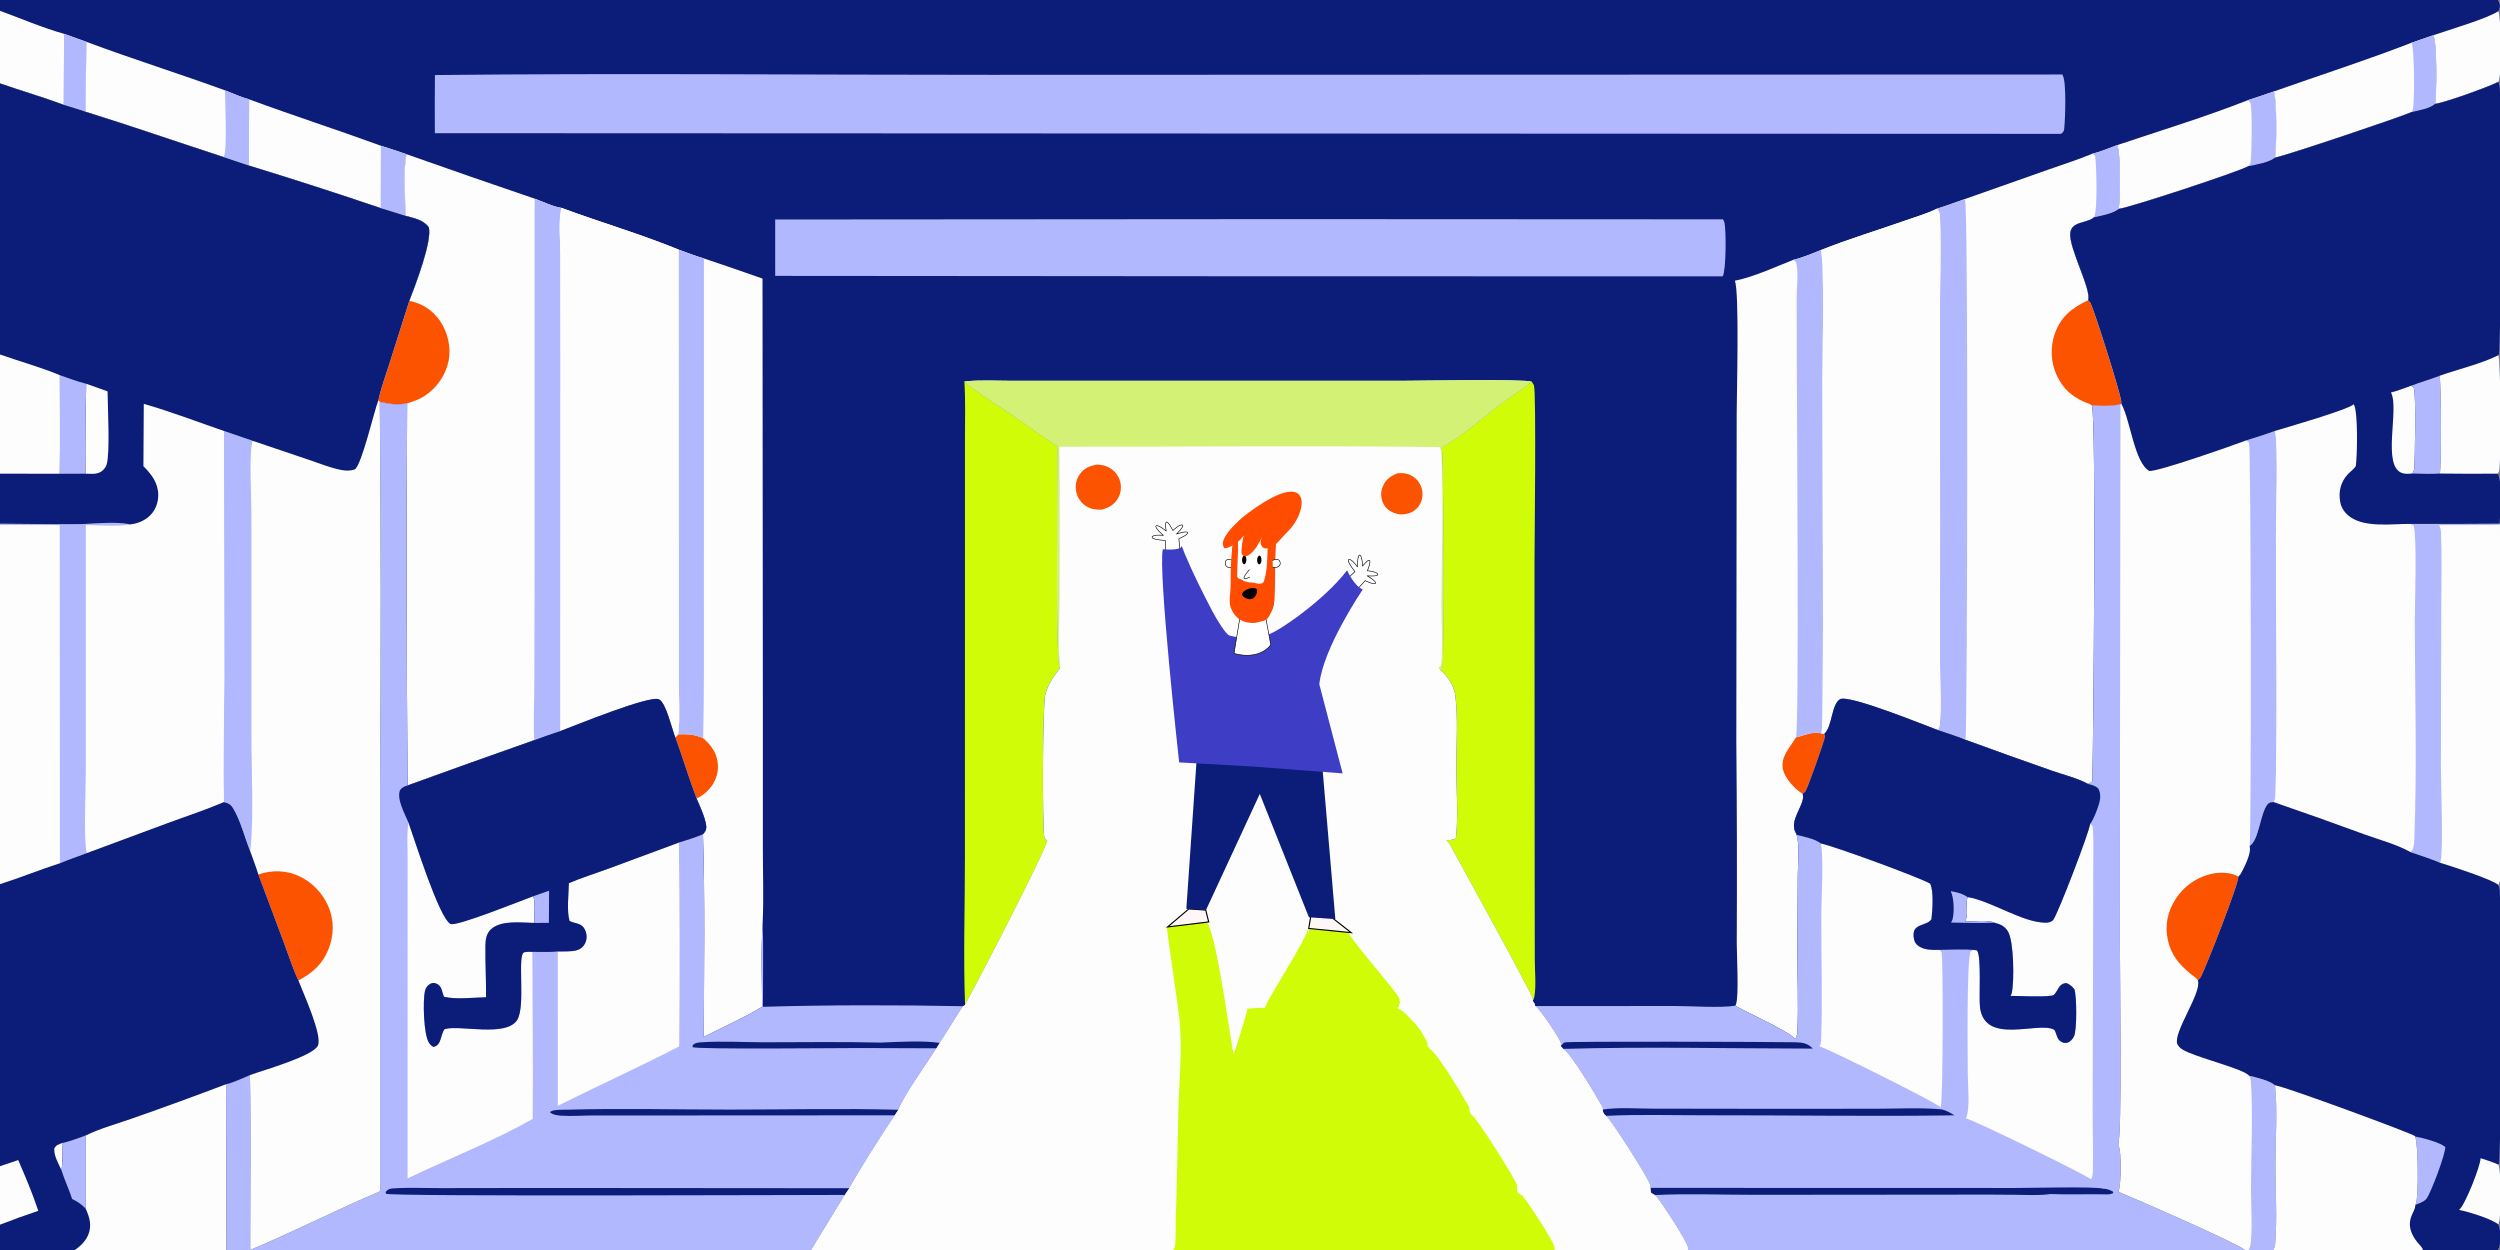
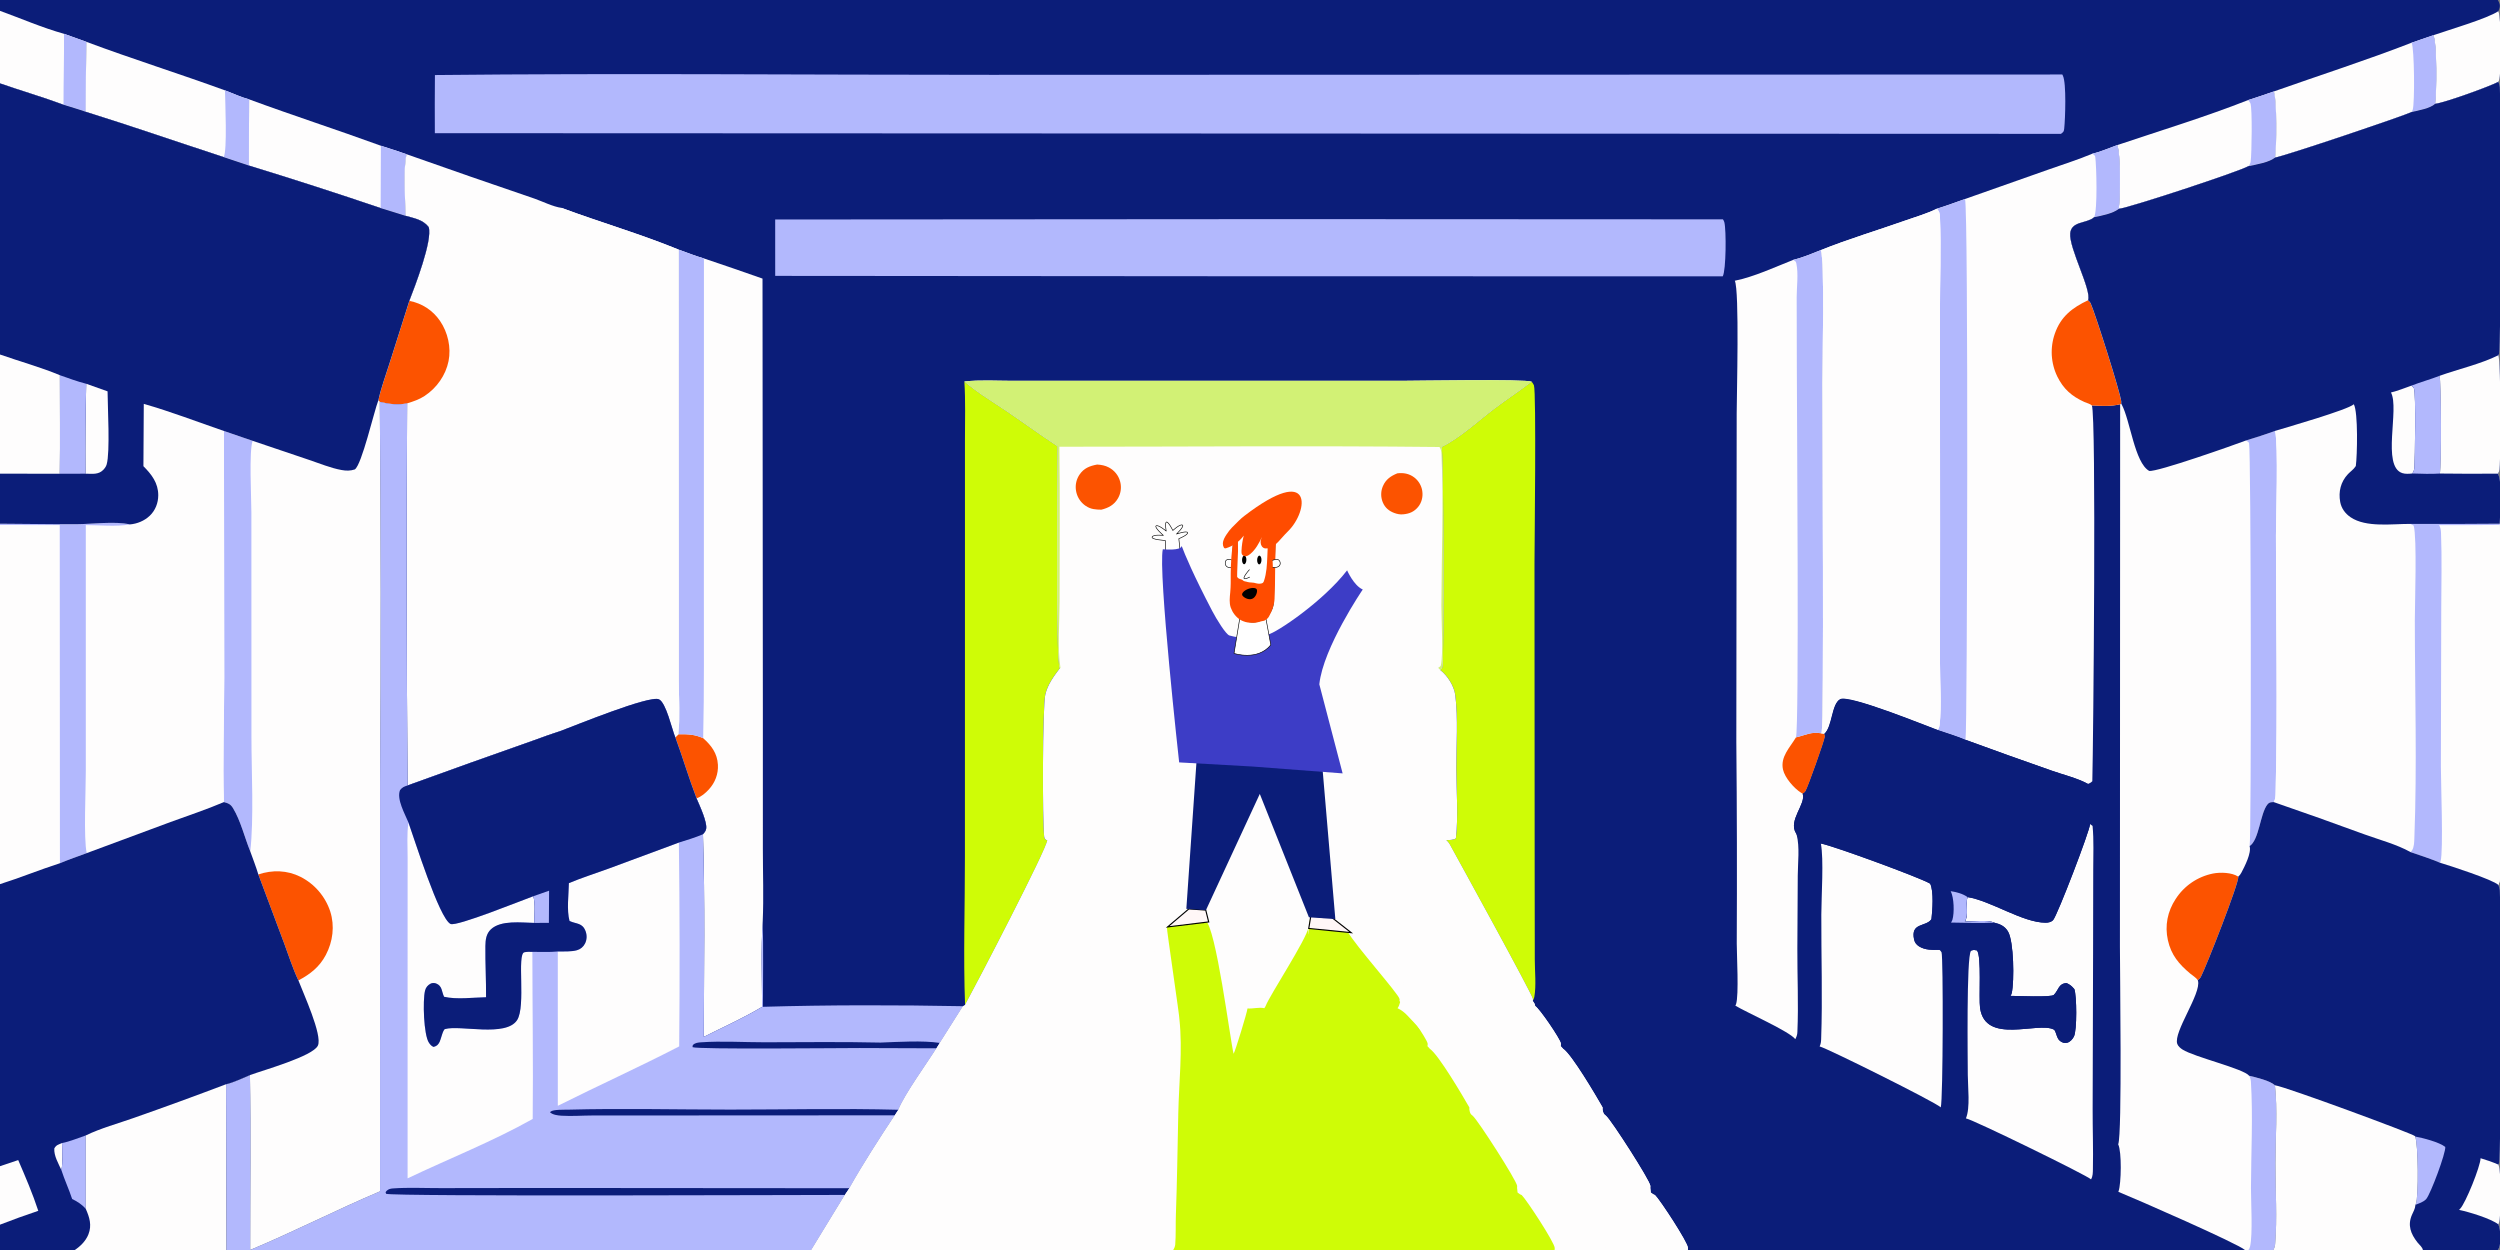
<svg xmlns="http://www.w3.org/2000/svg" width="2048" height="1024" viewBox="0 0 2048 1024" fill="none">
  <rect x="0" y="0" width="2048" height="1024" fill="#808080" stroke="none" />
  <g clip-path="url(#clip0_6706_702)">
    <path d="M0 0H2046.25C2047.63 2.628 2048.41 4.268 2047.4 7.28C2047.19 7.921 2046.93 8.539 2046.66 9.158C2049.29 14.891 2049.36 60.843 2047.11 66.102C2046.98 66.414 2046.82 66.715 2046.67 67.022C2047.34 68.554 2047.8 69.988 2047.89 71.668C2048.93 92.263 2048.97 285.208 2047.19 289.904C2046.98 290.438 2046.91 290.556 2046.68 291.017C2048.63 295.511 2049.2 381.395 2047.18 386.259C2046.92 386.874 2046.6 387.442 2046.25 388.006C2050.09 394.142 2048.08 420.663 2047.76 429.016L2047.74 430.03C2049.59 479.424 2048.05 529.496 2048.05 578.969C2048.05 625.757 2049.67 673.169 2047.91 719.868C2047.85 721.625 2047.38 723.33 2046.66 724.932C2047.34 726.495 2047.8 727.965 2047.88 729.675C2048.98 751.077 2049.1 947.775 2047.2 952.928C2047 953.467 2046.93 953.588 2046.7 954.054C2049.25 959.971 2049.36 996.203 2046.93 1002.42C2046.85 1002.62 2046.76 1002.81 2046.67 1003C2048.63 1007.53 2049.03 1017.85 2047.17 1022.4C2046.93 1022.98 2046.61 1023.49 2046.25 1024H1984.84H1862.24H1841.88H1839.06H1382.64H1315.59H1070.25H899.473H727.917H664.615H185.455H61.26H0V1003.25V955.353V724.287V430.076V429.02V388.047V290.412V68.299V8.875V0Z" fill="#0B1D79" />
    <path d="M2046.66 9.156C2049.29 14.889 2049.36 60.842 2047.11 66.1C2046.98 66.413 2046.82 66.713 2046.67 67.02C2039.72 70.787 2001.83 84.467 1994.8 85.04C1996.13 76.821 1996.52 34.565 1993.36 28.875C2005.94 24.488 2037.41 15.331 2046.66 9.156Z" fill="#FEFDFD" />
    <path d="M0 8.875C17.19 15.128 34.877 22.802 52.428 27.686L70.749 34.272C70.423 53.371 70.253 72.472 70.239 91.574C64.28 89.427 58.079 87.708 52.033 85.797C34.921 79.44 17.252 74.314 0 68.299V8.875Z" fill="#FEFDFD" />
    <path d="M52.429 27.688L70.749 34.273C70.423 53.373 70.254 72.473 70.24 91.575C64.28 89.428 58.08 87.709 52.034 85.798C51.986 66.427 52.61 47.067 52.429 27.688Z" fill="#B2B8FD" />
    <path d="M204.046 81.375C239.854 94.573 276.171 106.317 312.026 119.387C319.049 121.609 326.044 123.919 333.01 126.317C330.031 141.128 332.054 161.546 332.185 176.768L311.818 170.44C276.012 158.293 240.034 146.682 203.883 135.606L204.046 81.375Z" fill="#FEFDFD" />
    <path d="M312.028 119.387C319.052 121.609 326.046 123.919 333.012 126.317C330.033 141.128 332.056 161.546 332.187 176.768L311.82 170.44L312.028 119.387Z" fill="#B2B8FD" />
    <path d="M1841.69 81.975C1848.72 79.741 1855.71 77.396 1862.66 74.941C1865.39 80.651 1865 121.255 1863.73 129.07C1858.9 133.035 1848.16 134.807 1841.94 136.092C1834.42 140.534 1743.68 170.401 1735.67 171.072C1736.94 163.102 1737.4 124.352 1734.34 118.903C1770.05 106.906 1806.68 95.762 1841.69 81.975Z" fill="#FEFDFD" />
    <path d="M1841.69 81.975C1848.72 79.741 1855.71 77.396 1862.66 74.941C1865.39 80.651 1865 121.255 1863.73 129.07C1858.9 133.035 1848.16 134.807 1841.94 136.092C1842.88 135.08 1843.53 133.826 1843.74 132.451C1844.62 126.434 1845.17 88.442 1843.54 84.608C1843.19 83.768 1842.24 82.747 1841.69 81.975Z" fill="#B2B8FD" />
    <path d="M1975.6 34.984L1993.36 28.875C1996.52 34.565 1996.13 76.821 1994.8 85.04C1990.91 88.785 1980.87 90.532 1975.59 91.73C1970.32 94.632 1870.18 128.322 1863.73 129.068C1865 121.253 1865.39 80.649 1862.66 74.94C1900.2 61.661 1938.51 49.403 1975.6 34.984Z" fill="#FEFDFD" />
    <path d="M1975.6 34.984L1993.36 28.875C1996.52 34.565 1996.13 76.821 1994.8 85.04C1990.91 88.785 1980.87 90.532 1975.59 91.73C1975.95 91.145 1976.26 90.567 1976.48 89.915C1978.22 84.901 1977.92 39.961 1975.6 34.984Z" fill="#B2B8FD" />
    <path d="M70.748 34.273C108.322 48.281 146.636 60.299 184.311 74.021C190.712 76.437 197.465 79.654 204.046 81.377L203.883 135.609L183.246 128.69C145.588 116.371 108.053 103.38 70.238 91.576C70.252 72.474 70.422 53.373 70.748 34.273Z" fill="#FEFDFD" />
    <path d="M184.311 74.019C190.712 76.435 197.465 79.652 204.046 81.376L203.883 135.607L183.246 128.688C186.299 123.441 184.435 83.168 184.311 74.019Z" fill="#B2B8FD" />
    <path d="M1180.95 366.182C1196.08 358.833 1210.97 344.824 1224.48 334.621C1234.43 327.105 1244.87 320.284 1254.76 312.688C1255.31 313.554 1256.22 314.643 1256.58 315.572C1258.65 320.819 1257.05 447.994 1257.05 462.217L1257.2 716.591L1257.3 786.059C1257.3 795.564 1258.56 807.369 1256.93 816.638C1256.72 817.855 1256.21 818.904 1255.56 819.937C1255.69 819.248 1255.75 819.181 1255.62 818.375C1255.01 814.339 1193.58 702.759 1187.46 691.646C1186.72 690.295 1185.76 689.257 1184.62 688.226C1187.39 688.11 1190.27 688.327 1192.67 686.809C1194.74 668.375 1193.07 648.201 1193.02 629.596C1192.96 610.077 1194.57 588.853 1192.17 569.515C1191.23 561.948 1185.79 553.481 1179.87 548.872C1179.97 548.759 1180.07 548.642 1180.18 548.533C1180.71 548.006 1181.28 547.513 1181.56 546.794C1183.14 542.804 1182.74 371.491 1180.95 366.182Z" fill="#CFFC06" />
    <path d="M790.006 312.52C800.735 321.803 813.734 329.475 825.473 337.452C839.131 346.733 852.51 356.552 866.331 365.572C866.415 388.465 864.621 541.813 868.169 547.463C863.233 553.996 858.157 560.879 856.302 569.015C853.992 579.151 853.891 672.839 855.388 685.379C855.52 686.486 855.898 686.998 856.583 687.836C857.044 688.065 857.509 688.287 857.96 688.534C857.797 695.246 800.109 806.08 790.582 823.417C789.075 783.127 790.507 742.343 790.457 702.002L790.488 445.798L790.494 360.405C790.466 344.512 791.025 328.367 790.006 312.52Z" fill="#CFFC06" />
    <path d="M1054.28 179.5L1411.43 179.679C1411.93 180.466 1412.35 181.13 1412.58 182.045C1414.24 188.393 1414.04 221.46 1411.27 226.395L994.25 226.295L635.046 226.005L635.031 179.805L1054.28 179.5Z" fill="#B2B8FD" />
    <path d="M556.003 204.516C562.837 206.951 569.7 209.695 576.666 211.707C592.704 217.088 608.699 222.593 624.652 228.221L624.931 580.203L624.939 695.552C624.935 715.099 625.669 734.988 624.825 754.492C623.257 777.728 624.187 801.48 624.333 824.784C609.164 833.938 592.366 841.367 576.538 849.396C576.711 794.105 577.626 738.7 575.885 683.429C576.747 682.352 577.814 681.104 578.272 679.788C580.106 674.517 572.819 659.405 570.585 654.005C564.247 637.514 559.263 620.55 553.18 603.965L555.732 601.492C557.103 587.368 556.107 572.169 556.109 557.964L556.095 472.749L556.003 204.516Z" fill="#FEFDFD" />
    <path d="M555.732 601.492C563.184 601.409 569.109 601.538 576.038 604.72C582.793 610.704 587.585 617.115 588.116 626.456C588.548 634.038 585.766 641.216 580.648 646.76C577.946 649.686 574.417 652.735 570.585 654.005C564.247 637.514 559.263 620.551 553.18 603.966L555.732 601.492Z" fill="#FC5300" />
    <path d="M556.001 204.516C562.835 206.951 569.698 209.695 576.664 211.707L576.615 485.785C576.552 525.408 576.961 565.108 576.036 604.72C569.107 601.538 563.182 601.409 555.73 601.492C557.101 587.368 556.105 572.169 556.107 557.964L556.093 472.749L556.001 204.516Z" fill="#B2B8FD" />
    <path d="M1468.98 212.904C1476.64 211.066 1484.24 207.788 1491.56 204.922C1494.96 212.6 1492.9 299.828 1492.88 313.595C1492.85 338.511 1494.41 593.901 1492.27 599.681C1492.09 600.182 1492.04 600.257 1491.83 600.687L1494.51 601.094C1494.64 601.733 1495.05 602.897 1495 603.504C1494.73 606.603 1481.16 644.805 1479.11 648.145C1478.54 649.077 1477.67 649.657 1476.74 650.173C1479.74 658.549 1464.63 672.026 1471.32 682.633C1471.82 683.44 1471.65 683.035 1471.85 683.979C1474.42 693.738 1472.78 707.097 1472.72 717.361L1472.39 777.002C1472.3 799.624 1473.4 822.603 1472.43 845.184C1472.35 847.155 1472.07 848.425 1471.22 850.207C1471.11 850.43 1471.01 850.659 1470.91 850.881C1470.84 851.015 1470.76 851.143 1470.69 851.274C1466.1 845.012 1430.78 829.386 1421.63 823.87C1421.91 823.273 1421.98 823.19 1422.17 822.611C1424.6 815.275 1422.74 782.322 1422.75 772.806C1423.02 717.863 1422.91 662.922 1422.4 607.981L1422.69 338.634C1422.72 324.217 1425.02 237.924 1421.15 229.97C1436.78 226.86 1454.09 218.767 1468.98 212.904Z" fill="#FEFDFD" />
    <path d="M1471.25 604.055C1478.94 602.304 1483.54 599.259 1491.83 600.686L1494.51 601.093C1494.64 601.732 1495.05 602.896 1495 603.503C1494.73 606.602 1481.16 644.804 1479.11 648.144C1478.54 649.076 1477.67 649.656 1476.74 650.172C1476.34 649.949 1475.93 649.725 1475.54 649.482C1469.76 645.893 1462.09 637.138 1460.62 630.379C1458.36 619.974 1466.3 612.333 1471.03 604.439C1471.1 604.312 1471.17 604.183 1471.25 604.055Z" fill="#FC5300" />
    <path d="M1468.98 212.904C1476.64 211.066 1484.24 207.788 1491.56 204.922C1494.96 212.6 1492.9 299.828 1492.88 313.595C1492.85 338.511 1494.41 593.901 1492.27 599.681C1492.09 600.182 1492.04 600.257 1491.83 600.687C1483.54 599.26 1478.94 602.305 1471.25 604.056C1473.95 597.553 1471.98 335.164 1471.97 301.522L1471.84 243.52C1471.87 234.806 1473.34 224.34 1471.59 215.889C1471.19 213.929 1470.61 213.964 1468.98 212.904Z" fill="#B2B8FD" />
    <path d="M356.289 61.481C507.981 59.853 659.83 61.345 811.543 61.306L1689.42 61.028C1689.49 61.149 1689.56 61.266 1689.63 61.389C1689.73 61.594 1689.82 61.805 1689.92 62.011C1692.91 68.118 1691.85 97.415 1691.02 105.154C1690.72 107.891 1690.52 107.943 1688.36 109.658L356.223 109.101C356.126 93.227 356.148 77.354 356.289 61.481Z" fill="#B2B8FD" />
    <path d="M333.012 126.316C367.916 138.668 402.893 150.809 437.943 162.738C444.623 165.102 453.073 169.347 459.958 170.287C491.702 182.089 524.743 191.67 556.003 204.514L556.095 472.747L556.109 557.962C556.107 572.167 557.103 587.366 555.732 601.49L553.18 603.963C550.475 597.456 545.72 575.663 539.825 572.878C532.157 569.257 469.779 594.89 459.1 598.833C451.924 601.286 444.706 603.661 437.623 606.372C402.981 618.546 368.403 630.901 333.891 643.438C333.048 539.104 332.928 434.767 333.531 330.428C325.535 331.973 318.903 331.003 311.117 329.241L309.969 327.827C312.032 318.049 315.738 308.128 318.752 298.596L335.3 246.474C339.859 234.69 354.462 196.989 351.202 186.046C346.488 179.867 339.303 178.796 332.187 176.767C332.056 161.545 330.033 141.127 333.012 126.316Z" fill="#FEFDFD" />
    <path d="M335.3 246.477C345.701 248.46 354.514 254.166 360.512 262.967C366.878 272.307 369.691 284.665 367.458 295.791C365.121 307.433 357.717 317.871 347.838 324.363C343.386 327.289 338.571 328.888 333.531 330.431C325.535 331.976 318.903 331.006 311.117 329.244L309.969 327.83C312.032 318.052 315.738 308.131 318.752 298.599L335.3 246.477Z" fill="#FC5300" />
-     <path d="M437.943 162.738C444.623 165.102 453.073 169.347 459.958 170.287C457.257 181.566 459.058 196.98 459.059 208.802L459.155 290.246L459.1 598.833C451.924 601.286 444.706 603.661 437.623 606.372C436.802 590.864 437.677 574.85 437.734 559.301L437.951 464.803L437.943 162.738Z" fill="#B2B8FD" />
    <path d="M459.957 170.289C491.701 182.091 524.742 191.672 556.002 204.516L556.094 472.749L556.108 557.964C556.106 572.169 557.102 587.368 555.731 601.492L553.179 603.965C550.474 597.458 545.719 575.665 539.824 572.88C532.156 569.259 469.778 594.892 459.099 598.835L459.154 290.248L459.058 208.804C459.057 196.982 457.256 181.568 459.957 170.289Z" fill="#FEFDFD" />
    <path d="M1714.01 125.921C1720.8 124.388 1727.76 121.25 1734.34 118.902C1737.4 124.351 1736.94 163.101 1735.67 171.071C1731.13 174.835 1721.32 176.81 1715.54 177.881C1715.44 177.982 1715.33 178.088 1715.22 178.184C1709.67 183.035 1696.91 181.029 1695.94 191.045C1694.76 203.278 1713.62 237.614 1710.57 245.957C1711.44 246.714 1712.28 247.559 1712.76 248.623C1716.48 256.876 1737.1 321.76 1737.77 328.973C1737.83 329.549 1737.79 330.165 1737.75 330.743L1736.83 331.154C1729.1 333.052 1721.5 332.566 1713.64 332.113C1717.37 340.194 1714.84 608.95 1714.03 639.96C1712.88 641.108 1711.99 641.614 1710.49 642.208C1701.84 637.413 1690.07 634.631 1680.6 631.269C1656.93 622.998 1633.33 614.551 1609.79 605.928C1602.52 602.878 1594.91 600.54 1587.44 598.029C1576.71 594.101 1514.5 568.675 1507.36 572.792C1500.21 576.913 1501.11 595.148 1494.51 601.093L1491.83 600.686C1492.04 600.256 1492.09 600.181 1492.27 599.68C1494.41 593.9 1492.85 338.51 1492.88 313.594C1492.9 299.827 1494.96 212.599 1491.56 204.921C1514.22 195.795 1538.06 188.719 1561.11 180.56C1569.55 177.572 1578.76 174.946 1586.76 170.949C1594.48 168.63 1602.12 165.662 1609.74 163.023L1678.24 138.857C1690.15 134.635 1702.38 130.823 1714.01 125.921Z" fill="#FEFDFD" />
    <path d="M1714.01 125.921C1720.8 124.388 1727.76 121.25 1734.34 118.902C1737.4 124.351 1736.94 163.101 1735.67 171.071C1731.13 174.835 1721.32 176.81 1715.54 177.881C1718.4 172.135 1717.45 135.932 1716.43 128.478C1716.25 127.166 1715.04 126.698 1714.01 125.921Z" fill="#B2B8FD" />
    <path d="M1713.64 332.113C1712.24 330.797 1709.39 330.146 1707.58 329.333C1697.28 324.691 1690.38 318.742 1685.29 308.34C1684.97 307.665 1684.66 306.983 1684.37 306.293C1684.08 305.603 1683.8 304.906 1683.54 304.203C1683.29 303.5 1683.05 302.791 1682.82 302.076C1682.6 301.361 1682.4 300.64 1682.21 299.915C1682.02 299.19 1681.85 298.461 1681.7 297.727C1681.55 296.994 1681.42 296.257 1681.3 295.517C1681.19 294.777 1681.09 294.035 1681.01 293.29C1680.93 292.545 1680.87 291.799 1680.82 291.052C1680.78 290.304 1680.76 289.556 1680.75 288.807C1680.74 288.058 1680.76 287.309 1680.79 286.561C1680.83 285.812 1680.87 285.065 1680.94 284.319C1681.01 283.574 1681.09 282.83 1681.19 282.088C1681.3 281.347 1681.42 280.608 1681.56 279.872C1681.7 279.136 1681.86 278.404 1682.03 277.676C1682.21 276.948 1682.4 276.225 1682.61 275.507C1682.82 274.788 1683.06 274.075 1683.3 273.368C1688.19 259.263 1697.66 252.061 1710.57 245.957C1711.44 246.714 1712.28 247.559 1712.76 248.623C1716.48 256.876 1737.1 321.76 1737.77 328.973C1737.83 329.549 1737.79 330.165 1737.75 330.743L1736.83 331.154C1729.1 333.052 1721.5 332.566 1713.64 332.113Z" fill="#FC5300" />
    <path d="M1586.76 170.949C1594.48 168.63 1602.12 165.662 1609.74 163.023C1612.62 170.279 1611.59 601.555 1610.19 605.028C1610.06 605.333 1609.92 605.628 1609.79 605.928C1602.52 602.878 1594.91 600.54 1587.44 598.029C1588.25 596.669 1588.75 595.435 1588.93 593.852C1590.78 577.512 1589.21 559.058 1589.23 542.494L1589.31 432.138L1589.19 256.846C1589.15 230.745 1590.37 203.977 1589.22 177.947C1589.07 174.562 1588.87 173.669 1586.76 170.949Z" fill="#B2B8FD" />
    <path d="M1586.76 170.949C1588.87 173.669 1589.07 174.562 1589.22 177.947C1590.37 203.977 1589.15 230.745 1589.19 256.846L1589.31 432.138L1589.23 542.494C1589.21 559.058 1590.78 577.512 1588.93 593.852C1588.75 595.435 1588.25 596.669 1587.44 598.029C1576.71 594.101 1514.5 568.675 1507.36 572.792C1500.21 576.913 1501.11 595.148 1494.51 601.093L1491.83 600.686C1492.04 600.256 1492.09 600.181 1492.27 599.68C1494.41 593.9 1492.85 338.51 1492.88 313.594C1492.9 299.827 1494.96 212.599 1491.56 204.921C1514.22 195.795 1538.06 188.719 1561.11 180.56C1569.55 177.572 1578.76 174.946 1586.76 170.949Z" fill="#FEFDFD" />
-     <path d="M1736.83 331.156L1736.64 775.61C1736.61 794.866 1738.6 929.3 1735.23 937.436C1738.24 943.529 1737.71 969.717 1735.55 975.772C1735.48 975.96 1735.41 976.144 1735.33 976.33C1748.83 981.756 1833.38 1018.75 1839.06 1024H1382.64C1382.74 1023.21 1382.77 1023.18 1382.74 1022.3C1382.62 1017.86 1359.96 983.239 1355.71 978.989C1354.36 978.55 1353.42 977.777 1352.31 976.929L1351.91 973.108C1352.01 972.566 1352.03 972.042 1351.97 971.493C1351.45 966.879 1320.05 917.97 1315.64 914.118C1313.31 912.367 1313.42 911.69 1312.81 908.964L1312.83 907.224C1307.56 898.028 1287.63 864.083 1280.54 859.254L1278.48 856.992C1278.63 856.28 1278.78 855.509 1278.63 854.78C1277.83 850.866 1261.18 826.425 1257.62 824.167L1372.4 824.13C1386.51 824.132 1408.6 825.849 1421.63 823.871C1430.78 829.387 1466.1 845.013 1470.69 851.275C1470.76 851.144 1470.84 851.016 1470.91 850.882C1471.01 850.66 1471.11 850.431 1471.22 850.208C1472.07 848.426 1472.35 847.156 1472.43 845.185C1473.4 822.604 1472.3 799.625 1472.39 777.003L1472.72 717.362C1472.78 707.098 1474.42 693.739 1471.85 683.98C1471.65 683.036 1471.82 683.441 1471.32 682.634C1464.63 672.027 1479.74 658.55 1476.74 650.174C1477.67 649.658 1478.54 649.078 1479.11 648.146C1481.16 644.806 1494.73 606.604 1495 603.505C1495.05 602.898 1494.64 601.734 1494.51 601.095C1501.11 595.15 1500.21 576.915 1507.36 572.794C1514.5 568.677 1576.71 594.103 1587.44 598.031C1594.91 600.542 1602.52 602.88 1609.79 605.93C1633.33 614.553 1656.93 623 1680.6 631.271C1690.07 634.633 1701.84 637.415 1710.49 642.21C1711.99 641.616 1712.88 641.11 1714.03 639.962C1714.84 608.952 1717.37 340.196 1713.64 332.115C1721.5 332.568 1729.1 333.054 1736.83 331.156Z" fill="#B2B8FD" />
    <path d="M1278.48 856.991C1279.18 856.316 1280.81 854.35 1281.61 853.982C1284.07 852.847 1451.8 853.486 1470.52 853.814C1476.47 853.919 1480.81 854.581 1485.06 859.017C1417.04 858.942 1348.51 857.305 1280.54 859.253L1278.48 856.991Z" fill="#0B1D79" />
    <path d="M1312.81 908.964C1325.89 906.965 1340.5 908.182 1353.77 908.197L1431.65 908.314L1535.29 908.298C1553.01 908.297 1571.54 907.25 1589.19 908.669C1593.35 909.003 1597.59 911.516 1601.1 913.668C1532.97 914.725 1464.7 913.518 1396.56 913.635C1369.73 913.681 1342.43 912.789 1315.64 914.118C1313.31 912.367 1313.42 911.69 1312.81 908.964Z" fill="#0B1D79" />
    <path d="M1351.91 973.108L1650.84 973.188C1662.12 973.224 1717.12 971.82 1722.66 973.781C1726 973.871 1728 974.603 1730.93 976.184L1731.22 977.388C1729.53 978.095 1728.24 978.418 1726.41 978.446C1710.83 978.064 1695.24 978.79 1679.65 978.161C1670.17 979.543 1659.5 978.808 1649.91 978.75C1634.16 978.58 1618.4 978.546 1602.65 978.647L1436.78 978.796C1409.89 978.801 1382.54 977.635 1355.71 978.989C1354.36 978.55 1353.42 977.777 1352.31 976.929L1351.91 973.108Z" fill="#0B1D79" />
    <path d="M1491.65 690.992C1501.93 692.911 1572.87 718.923 1581.2 723.89C1584.27 730.176 1583.05 745.938 1582.24 753.016C1577.79 759.495 1564.99 755.546 1568.02 769.624C1568.55 772.095 1569.94 773.921 1572.06 775.251C1577.15 778.451 1583.13 778.195 1588.89 778.139C1589.45 778.733 1590.17 779.4 1590.51 780.157C1591.95 783.318 1591.79 901.264 1589.87 907.138C1585.65 902.938 1496.67 858.628 1490.64 857.247C1491.6 855.216 1491.82 853.42 1491.89 851.211C1493.09 817.359 1491.91 783.13 1492.03 749.235C1492.09 733.862 1494.13 703.902 1491.65 690.992Z" fill="#FEFDFD" />
    <path d="M1712.15 675.09L1714.23 676.573C1715.38 688.503 1714.75 700.89 1714.77 712.898L1714.65 781.829L1714.29 908.543C1714.24 924.906 1714.87 941.349 1714.51 957.699C1714.45 960.678 1714.51 963.504 1712.97 966.147C1710.25 963.076 1616.28 917.152 1610.48 916.177C1614.17 907.571 1612.03 890.236 1612.02 880.651C1612.01 869.553 1610.81 783.715 1614.6 779.021L1616.96 778.168L1619.53 778.592C1623.43 783.3 1620.88 817.398 1622.06 825.715C1626.37 856.118 1669.46 836.718 1682.43 843.384C1684.53 844.464 1684.47 850.53 1687.66 852.819C1689.5 854.145 1691.1 854.744 1693.38 854.219C1695.81 853.658 1697.93 851.202 1698.99 849.048C1701.55 843.872 1701.32 815.877 1699.31 810.299C1697.28 807.932 1695.81 806.582 1692.92 805.325C1686.16 805.801 1686.59 810.913 1682.51 815.007C1680.34 817.188 1652.24 815.805 1646.95 815.821C1647.46 815.044 1647.85 814.298 1648.05 813.374C1650.18 803.708 1649.79 771.076 1644.94 763.059C1642.28 758.664 1638.49 756.974 1633.68 755.841C1628.32 753.357 1615.75 754.988 1609.54 755.026C1613.1 749.35 1609.9 741.274 1611.75 734.894C1630.91 737.891 1656.95 755.823 1675.7 755.869C1677.93 755.874 1680.37 755.406 1681.92 753.697C1685.39 749.855 1712.26 679.83 1712.15 675.09Z" fill="#FEFDFD" />
    <path d="M1494.51 601.094C1501.11 595.149 1500.21 576.914 1507.36 572.793C1514.5 568.676 1576.71 594.102 1587.44 598.03C1594.91 600.541 1602.52 602.879 1609.79 605.929C1633.33 614.552 1656.93 622.999 1680.6 631.27C1690.07 634.632 1701.84 637.414 1710.49 642.209C1713.82 643.038 1716.47 643.562 1718.96 646.082C1721.02 650.012 1720.81 654.291 1719.52 658.459C1717.92 663.617 1715.37 670.792 1712.15 675.091C1712.26 679.831 1685.39 749.856 1681.92 753.698C1680.37 755.407 1677.93 755.875 1675.7 755.87C1656.95 755.824 1630.91 737.892 1611.75 734.895C1609.9 741.275 1613.1 749.351 1609.54 755.027C1615.75 754.989 1628.32 753.358 1633.68 755.842C1638.49 756.975 1642.28 758.665 1644.94 763.06C1649.79 771.077 1650.18 803.709 1648.05 813.375C1647.85 814.299 1647.46 815.045 1646.95 815.822C1652.24 815.806 1680.34 817.189 1682.51 815.008C1686.59 810.914 1686.16 805.802 1692.92 805.326C1695.81 806.583 1697.28 807.933 1699.31 810.3C1701.32 815.878 1701.55 843.873 1698.99 849.049C1697.93 851.203 1695.81 853.659 1693.38 854.22C1691.1 854.745 1689.5 854.146 1687.66 852.82C1684.47 850.531 1684.53 844.465 1682.43 843.385C1669.46 836.719 1626.37 856.119 1622.06 825.716C1620.88 817.399 1623.43 783.301 1619.53 778.593L1616.96 778.169C1607.78 777.417 1598.13 778.08 1588.89 778.14C1583.13 778.196 1577.15 778.452 1572.06 775.252C1569.94 773.922 1568.55 772.096 1568.02 769.625C1564.99 755.547 1577.79 759.496 1582.24 753.017C1583.05 745.939 1584.27 730.177 1581.2 723.891C1572.87 718.924 1501.93 692.912 1491.65 690.993C1487.33 687.314 1477.44 685.271 1471.85 683.979C1471.65 683.035 1471.82 683.44 1471.32 682.633C1464.63 672.026 1479.74 658.549 1476.74 650.173C1477.67 649.657 1478.54 649.077 1479.11 648.145C1481.16 644.805 1494.73 606.603 1495 603.504C1495.05 602.897 1494.64 601.733 1494.51 601.094Z" fill="#0B1D79" />
    <path d="M1598 730.051C1602.37 730.656 1608.24 732.18 1611.75 734.894C1609.9 741.274 1613.1 749.35 1609.54 755.026C1615.75 754.988 1628.32 753.357 1633.68 755.841C1621.91 756.382 1610.03 755.913 1598.25 755.761C1598.71 755.075 1599.15 754.335 1599.4 753.538C1601.13 747.814 1600.75 735.302 1598 730.051Z" fill="#B2B8FD" />
    <path d="M311.118 329.242C318.904 331.004 325.536 331.974 333.532 330.429C332.929 434.767 333.049 539.104 333.892 643.439C368.405 630.902 402.982 618.547 437.624 606.373C444.707 603.662 451.925 601.287 459.101 598.834C469.78 594.891 532.158 569.258 539.826 572.879C545.721 575.664 550.476 597.457 553.181 603.964C559.264 620.549 564.248 637.513 570.586 654.004C572.82 659.404 580.107 674.516 578.273 679.787C577.815 681.103 576.748 682.351 575.886 683.428C577.627 738.699 576.712 794.104 576.539 849.395C592.367 841.366 609.165 833.937 624.334 824.783C624.188 801.479 623.258 777.727 624.826 754.491C625.415 777.897 625.047 801.36 625.004 824.774C679.354 823.183 734.548 823.254 788.926 824.28L769.929 854.371L767.198 858.767C759.111 871.703 741.11 896.384 736.008 909.124L733.049 913.675C720.2 933.115 707.301 953.096 695.852 973.388L692.169 978.886L664.617 1024H185.457L185.172 888.218C191.754 886.669 198.479 883.275 204.767 880.713C205.623 928.412 204.927 976.235 204.963 1023.95C240.825 1008.95 275.497 991.128 311.32 975.933L311.338 642.431C312.15 538.035 312.077 433.638 311.118 329.242Z" fill="#B2B8FD" />
    <path d="M704.28 858.548C687.389 858.551 571.323 859.779 567.32 857.83C567.405 857.142 567.296 856.385 567.82 855.89C569.543 854.263 571.969 854.03 574.23 853.87C591.269 852.658 609.2 853.847 626.348 853.834C657.989 853.809 689.699 853.331 721.33 854.088C735.757 853.547 755.959 852.224 769.926 854.374L767.195 858.77L704.28 858.548Z" fill="#0B1D79" />
    <path d="M733.048 913.675L543.336 913.78L485.417 913.802C477.033 913.816 468.419 914.532 460.073 913.989C456.951 913.786 452.925 913.337 450.543 911.167C450.719 910.997 450.885 910.815 451.071 910.656C453.263 908.785 462.042 909.134 465.088 909.05C509.329 907.838 553.942 908.979 598.222 908.98C644.098 908.981 690.167 907.881 736.007 909.124L733.048 913.675Z" fill="#0B1D79" />
    <path d="M692.168 978.887C664.74 978.845 321.979 980.306 316.288 977.961L315.871 976.655C316.313 976.041 316.386 975.867 316.888 975.393C318.254 974.101 319.974 973.695 321.791 973.565C334.792 972.635 348.331 973.354 361.395 973.308L443.312 973.183L695.851 973.389L692.168 978.887Z" fill="#0B1D79" />
    <path d="M466.021 723.467C476.613 718.999 487.713 715.549 498.51 711.582L556.135 690.23C556.838 745.89 556.923 801.55 556.391 857.21C523.602 874.16 489.973 889.354 456.972 905.867L456.949 779.451C461.85 779.357 467.991 779.746 472.656 778.406C475.615 777.556 477.906 775.607 479.273 772.858C480.783 769.824 480.916 766.192 479.768 763.018C477.138 755.746 472.164 757.119 466.545 754.465C464.134 745.47 465.868 732.936 466.021 723.467Z" fill="#FEFDFD" />
    <path d="M334.602 673.773C339.452 687.25 359.86 752.546 369.108 756.907C374.063 759.243 428.025 737.363 436.91 734.168C438.763 740.572 437.646 749.324 437.677 756.047C427.143 755.859 410.424 753.574 402.173 761.285C398.289 764.914 397.7 769.894 397.639 774.953C397.473 788.922 398.289 802.939 398.172 816.941C387.521 817.147 374.041 818.965 363.789 816.566C361.692 812.31 362.442 807.717 357.27 805.67C356.006 805.17 354.094 805.125 352.859 805.757C350.47 806.979 348.882 808.829 348.22 811.458C346.163 819.617 347.112 847.914 351.384 854.177C352.424 855.701 353.431 856.945 355.19 857.632C357.824 856.883 358.814 855.997 360.118 853.52C361.204 851.458 362.786 843.513 364.542 843.01C376.934 839.464 414.435 849.85 423.62 835.641C430.933 824.329 423.292 781.477 429.534 780.098C431.736 779.612 433.874 779.701 436.113 779.766C436.137 825.39 436.884 871.024 436.387 916.643C403.751 934.991 367.767 949.187 333.903 965.294L333.906 750.966L333.925 702.455C333.909 693.065 333.218 683.068 334.602 673.773Z" fill="#FEFDFD" />
    <path d="M459.101 598.836C469.78 594.893 532.158 569.26 539.826 572.881C545.721 575.666 550.476 597.459 553.181 603.966C559.264 620.551 564.248 637.515 570.586 654.006C572.82 659.406 580.107 674.518 578.273 679.789C577.815 681.105 576.748 682.353 575.886 683.43C569.47 686.163 562.781 688.137 556.138 690.232L498.513 711.584C487.716 715.551 476.616 719.001 466.024 723.469C465.871 732.938 464.137 745.472 466.548 754.467C472.167 757.121 477.141 755.748 479.771 763.02C480.919 766.194 480.786 769.826 479.276 772.86C477.909 775.609 475.618 777.558 472.659 778.408C467.994 779.748 461.853 779.359 456.952 779.453C450.157 780.135 442.959 779.731 436.113 779.766C433.874 779.701 431.736 779.612 429.534 780.098C423.292 781.477 430.933 824.329 423.62 835.641C414.435 849.85 376.934 839.464 364.542 843.01C362.786 843.513 361.204 851.458 360.118 853.52C358.814 855.997 357.824 856.883 355.19 857.632C353.431 856.945 352.424 855.701 351.384 854.177C347.112 847.914 346.163 819.617 348.22 811.458C348.882 808.829 350.47 806.979 352.859 805.757C354.094 805.125 356.006 805.17 357.27 805.67C362.442 807.717 361.692 812.31 363.789 816.566C374.041 818.965 387.521 817.147 398.172 816.941C398.289 802.939 397.473 788.922 397.639 774.953C397.7 769.894 398.289 764.914 402.173 761.285C410.424 753.574 427.143 755.859 437.677 756.047C437.646 749.324 438.763 740.572 436.91 734.168C428.025 737.363 374.063 759.243 369.108 756.907C359.86 752.546 339.452 687.25 334.602 673.773C331.762 666.852 324.731 654.656 327.703 647.266C329.558 644.903 331.159 644.315 333.892 643.441C368.404 630.903 402.982 618.548 437.624 606.375C444.707 603.664 451.925 601.289 459.101 598.836Z" fill="#0B1D79" />
    <path d="M436.906 734.168C441.198 732.636 445.501 731.135 449.813 729.664L449.649 756.027L437.673 756.047C437.642 749.324 438.759 740.572 436.906 734.168Z" fill="#B2B8FD" />
    <path d="M0 68.301C17.252 74.316 34.921 79.442 52.033 85.799C58.079 87.71 64.28 89.428 70.239 91.576C108.054 103.38 145.589 116.371 183.247 128.69L203.884 135.609C240.035 146.684 276.014 158.295 311.819 170.443L332.186 176.771C339.302 178.8 346.487 179.871 351.201 186.05C354.461 196.993 339.858 234.694 335.299 246.478L318.751 298.6C315.737 308.132 312.031 318.053 309.968 327.831L311.116 329.245C312.075 433.641 312.148 538.037 311.336 642.434L311.318 975.936C275.495 991.131 240.823 1008.95 204.961 1023.95C204.925 976.238 205.621 928.415 204.765 880.716C198.477 883.278 191.752 886.672 185.17 888.221L185.455 1024H61.26H0V1003.25V955.355V724.289V430.078V429.022V388.049V290.414V68.301Z" fill="#FEFDFD" />
    <path d="M211.621 716.329C223.211 712.489 235.202 712.798 246.251 718.332C246.961 718.695 247.662 719.074 248.354 719.471C249.045 719.868 249.727 720.281 250.398 720.711C251.07 721.141 251.731 721.587 252.38 722.049C253.03 722.511 253.668 722.989 254.295 723.482C254.921 723.976 255.535 724.484 256.137 725.007C256.738 725.53 257.327 726.068 257.902 726.62C258.478 727.172 259.04 727.738 259.587 728.317C260.135 728.896 260.669 729.489 261.188 730.094C261.707 730.7 262.21 731.317 262.699 731.946C263.188 732.576 263.662 733.218 264.119 733.871C264.576 734.524 265.018 735.188 265.443 735.862C265.868 736.537 266.277 737.221 266.668 737.916C267.06 738.61 267.435 739.314 267.792 740.027C268.149 740.74 268.489 741.461 268.812 742.19C269.134 742.92 269.438 743.656 269.725 744.4C270.011 745.144 270.279 745.895 270.529 746.652C274.333 758.529 272.691 771.359 266.907 782.318C261.705 792.174 254.105 798.052 244.454 803.17C239.858 793.59 236.572 782.925 232.834 772.963L211.621 716.329Z" fill="#FC5300" />
    <path d="M183.461 353.062C191.277 355.809 199.113 358.495 206.97 361.121C203.897 369.069 205.922 408.502 205.933 419.706L205.982 603.715C205.977 631.265 208.071 671.072 205.009 697.459C200.329 686.025 197.229 672.455 190.827 661.93C188.915 658.788 186.864 657.93 183.418 657.072C182.351 623.242 183.704 589.088 183.695 555.22L183.461 353.062Z" fill="#B2B8FD" />
    <path d="M117.785 330.855C139.855 337.147 161.738 345.594 183.461 353.064L183.695 555.222C183.704 589.09 182.351 623.244 183.418 657.074C169.16 663.162 154.261 668.071 139.703 673.403L71.05 698.873C63.728 701.58 56.28 704.126 49.092 707.168C32.58 712.451 16.521 719.077 0 724.287V430.076V429.02C20.826 429.067 41.689 429.552 62.506 429.441C75.118 429.374 94.368 426.823 106.37 429.609C112.375 429.114 118.28 426.679 122.666 422.513C127.261 418.149 129.632 412.034 129.641 405.735C129.656 395.657 124.207 388.675 117.489 381.908L117.785 330.855Z" fill="#FEFDFD" />
    <path d="M0 429.019C20.826 429.066 41.689 429.551 62.506 429.44C75.118 429.373 94.368 426.822 106.37 429.608C95.365 431.619 81.56 430.187 70.296 430.139L70.29 631.586C70.353 646.268 68.359 686.941 71.05 698.872C63.728 701.579 56.28 704.125 49.092 707.167C32.58 712.45 16.521 719.076 0 724.286V430.075V429.019Z" fill="#FEFDFD" />
    <path d="M0 429.019C20.826 429.066 41.689 429.551 62.506 429.44C75.118 429.373 94.368 426.822 106.37 429.608C95.365 431.619 81.56 430.187 70.296 430.139L70.29 631.586C70.353 646.268 68.359 686.941 71.05 698.872C63.728 701.579 56.28 704.125 49.092 707.167L48.947 430.158L0 430.075V429.019Z" fill="#B2B8FD" />
    <path d="M183.418 657.074C186.864 657.932 188.915 658.789 190.827 661.931C197.229 672.456 200.329 686.026 205.009 697.46C207.246 703.715 209.692 709.974 211.623 716.328L232.836 772.962C236.574 782.924 239.86 793.589 244.456 803.169C248.383 813.5 264.309 848.107 260.421 856.533C256.378 865.297 215.951 876.602 204.765 880.714C198.477 883.276 191.752 886.67 185.17 888.219L185.455 1024H61.26H0V1003.25V955.353V724.287C16.521 719.077 32.58 712.451 49.092 707.168C56.28 704.126 63.728 701.58 71.05 698.873L139.703 673.403C154.261 668.071 169.16 663.162 183.418 657.074Z" fill="#0B1D79" />
    <path d="M50.265 958.494C47.857 953.013 44.065 946.87 44.494 940.784C46.151 937.844 47.781 937.708 50.824 936.395C50.878 943.403 51.763 951.679 50.265 958.494Z" fill="#FEFDFD" />
    <path d="M70.224 930.168L70.231 990.215C66.928 986.571 63.5 984.403 59.107 982.224C56.477 974.217 52.857 966.541 50.266 958.494C51.764 951.679 50.879 943.403 50.825 936.395C57.271 935.126 63.963 932.264 70.224 930.168Z" fill="#B2B8FD" />
    <path d="M0 955.353L14.916 950.336C20.783 963.895 26.761 977.871 31.358 991.905C20.815 995.438 10.363 999.22 0 1003.25V955.353Z" fill="#FEFDFD" />
    <path d="M70.222 930.168C82.506 924.19 97.04 920.264 109.961 915.681C135.147 906.844 160.216 897.69 185.168 888.219L185.453 1024H61.258C65.971 1020.9 70.321 1016.51 72.429 1011.2C75.389 1003.73 73.323 997.163 70.228 990.215L70.222 930.168Z" fill="#FEFDFD" />
    <path d="M0 68.301C17.252 74.316 34.921 79.442 52.033 85.799C58.079 87.71 64.28 89.428 70.239 91.576C108.054 103.38 145.589 116.371 183.247 128.69L203.884 135.609C240.035 146.684 276.014 158.295 311.819 170.443L332.186 176.771C339.302 178.8 346.487 179.871 351.201 186.05C354.461 196.993 339.858 234.694 335.299 246.478L318.751 298.6C315.737 308.132 312.031 318.053 309.968 327.831C306.38 337.125 296.369 380.783 290.651 384.559C286.862 385.793 283.665 385.736 279.753 385.031C270.872 383.432 261.822 379.627 253.268 376.769L206.97 361.124C199.113 358.498 191.277 355.812 183.461 353.066C161.738 345.596 139.855 337.149 117.785 330.857L117.489 381.91C124.207 388.677 129.656 395.659 129.641 405.737C129.632 412.036 127.261 418.151 122.666 422.515C118.28 426.681 112.375 429.116 106.37 429.611C94.368 426.825 75.118 429.376 62.506 429.443C41.689 429.554 20.826 429.069 0 429.022V388.049V290.414V68.301Z" fill="#0B1D79" />
    <path d="M70.636 314.379L88.119 320.596C88.187 333.366 90.297 370.324 87.377 380.464C86.858 382.264 85.744 383.759 84.433 385.072C80.704 388.806 75.815 388.166 70.947 388.069L70.027 388.049C69.828 363.489 70.031 338.932 70.636 314.379Z" fill="#FEFDFD" />
    <path d="M49.025 307.359C56.158 309.821 63.314 312.549 70.635 314.38C70.029 338.934 69.827 363.49 70.026 388.05L48.945 388.069C49.355 361.188 49.006 334.247 49.025 307.359Z" fill="#B2B8FD" />
    <path d="M0 290.41C16.155 296.088 33.294 300.774 49.027 307.356C49.008 334.244 49.357 361.185 48.947 388.066L0 388.045V290.41Z" fill="#FEFDFD" />
    <path d="M2046.67 67.023C2047.34 68.555 2047.8 69.99 2047.89 71.67C2048.93 92.265 2048.97 285.21 2047.19 289.906C2046.98 290.44 2046.91 290.558 2046.68 291.019C2048.63 295.513 2049.2 381.397 2047.18 386.261C2046.92 386.876 2046.6 387.444 2046.25 388.008C2050.09 394.144 2048.08 420.665 2047.76 429.018L2047.74 430.032C2049.59 479.426 2048.05 529.498 2048.05 578.971C2048.05 625.759 2049.67 673.171 2047.91 719.87C2047.85 721.627 2047.38 723.332 2046.66 724.934C2047.34 726.497 2047.8 727.967 2047.88 729.677C2048.98 751.079 2049.1 947.777 2047.2 952.93C2047 953.469 2046.93 953.59 2046.7 954.056C2049.25 959.973 2049.36 996.205 2046.93 1002.42C2046.85 1002.62 2046.76 1002.81 2046.67 1003C2048.63 1007.53 2049.03 1017.85 2047.17 1022.4C2046.93 1022.98 2046.61 1023.49 2046.25 1024H1984.84H1862.24H1841.88H1839.06C1833.38 1018.75 1748.83 981.757 1735.33 976.331C1735.41 976.145 1735.48 975.961 1735.55 975.773C1737.71 969.718 1738.24 943.53 1735.23 937.437C1738.6 929.301 1736.61 794.867 1736.64 775.611L1736.83 331.157L1737.75 330.746C1737.79 330.168 1737.83 329.552 1737.77 328.976C1737.1 321.763 1716.48 256.879 1712.76 248.626C1712.28 247.562 1711.44 246.717 1710.57 245.96C1713.62 237.617 1694.76 203.281 1695.94 191.048C1696.91 181.032 1709.67 183.038 1715.22 178.187C1715.33 178.091 1715.44 177.985 1715.54 177.884C1721.32 176.813 1731.13 174.838 1735.67 171.074C1743.68 170.403 1834.42 140.536 1841.94 136.094C1848.16 134.809 1858.9 133.037 1863.73 129.072C1870.18 128.326 1970.32 94.636 1975.59 91.733C1980.87 90.536 1990.91 88.788 1994.8 85.043C2001.83 84.47 2039.72 70.791 2046.67 67.023Z" fill="#FEFDFD" />
    <path d="M1842.52 881.273C1847.91 882.515 1859.65 885.277 1863.61 889.043C1865.88 908.109 1864.05 933.561 1864.03 953.214C1864 974.083 1865.59 998.699 1863.78 1019.22C1863.63 1021 1863.13 1022.46 1862.24 1024H1841.88C1842.21 1023.58 1842.5 1023.13 1842.73 1022.64C1842.96 1022.16 1843.14 1021.66 1843.25 1021.13C1845.56 1010.95 1843.96 984.528 1843.99 973.028C1844.09 944.328 1845.7 914.677 1843.95 886.064C1843.84 884.27 1843.38 882.861 1842.52 881.273Z" fill="#B2B8FD" />
    <path d="M1800.43 802.948C1799.07 800.876 1796.15 799.173 1794.22 797.562C1785.02 789.846 1778.61 782.316 1775.93 770.188C1773.29 758.291 1775.63 746.612 1782.3 736.445C1782.73 735.778 1783.17 735.123 1783.64 734.479C1784.1 733.835 1784.58 733.203 1785.07 732.582C1785.56 731.962 1786.07 731.355 1786.59 730.76C1787.12 730.165 1787.66 729.583 1788.21 729.016C1788.76 728.448 1789.33 727.894 1789.91 727.355C1790.49 726.816 1791.08 726.291 1791.69 725.781C1792.3 725.272 1792.92 724.778 1793.55 724.299C1794.18 723.82 1794.82 723.358 1795.48 722.912C1796.13 722.465 1796.8 722.036 1797.47 721.623C1798.15 721.21 1798.84 720.814 1799.53 720.435C1800.23 720.056 1800.94 719.696 1801.65 719.353C1802.36 719.01 1803.09 718.684 1803.82 718.377C1804.55 718.07 1805.28 717.782 1806.03 717.512C1806.78 717.242 1807.53 716.991 1808.28 716.758C1809.04 716.525 1809.8 716.312 1810.57 716.118C1811.34 715.924 1812.11 715.749 1812.89 715.594C1818.86 714.432 1828.39 714.662 1833.58 718.151C1834.77 722.009 1807.15 792.373 1802.95 800.25C1802.34 801.405 1801.51 802.212 1800.43 802.948Z" fill="#FC5300" />
    <path d="M1839.79 360.879C1847.84 358.417 1855.83 355.919 1863.72 352.992C1866.49 364.495 1864.46 423.465 1864.45 438.528C1864.41 508.799 1865.9 579.43 1864.16 649.661C1864.1 652.048 1864.05 654.581 1862.84 656.707C1862.77 656.831 1862.69 656.949 1862.61 657.071C1860.18 657.223 1859 657.044 1857.37 659.147C1851.46 666.804 1850.73 687.987 1842.87 693.136C1844.44 688.322 1844.08 369.672 1842.42 362.991C1842.17 361.972 1840.68 361.428 1839.79 360.879Z" fill="#B2B8FD" />
    <path d="M1863.72 352.993C1873.52 350.018 1923.28 335.768 1928.25 331.164C1931.88 337.695 1931.03 373.603 1929.89 381.679C1929.76 381.894 1929.62 382.111 1929.49 382.323C1928.01 384.583 1925.31 386.411 1923.44 388.401C1917.55 394.686 1915.53 402.726 1917.1 411.243C1918.07 416.511 1921.25 420.771 1925.64 423.746C1938.37 432.373 1959.83 429.077 1974.69 429.186C1999.05 429.296 2023.41 429.239 2047.76 429.016L2047.74 430.03C2049.59 479.424 2048.05 529.496 2048.05 578.969C2048.05 625.757 2049.67 673.169 2047.91 719.868C2047.85 721.625 2047.38 723.33 2046.66 724.932C2041.85 720.481 2006.93 709.187 1998.88 706.758C1990.99 703.418 1982.79 700.795 1974.68 698.029C1963.54 691.758 1949.01 687.882 1936.97 683.523C1912.27 674.454 1887.48 665.637 1862.61 657.072C1862.69 656.95 1862.77 656.832 1862.84 656.708C1864.05 654.582 1864.1 652.049 1864.16 649.662C1865.9 579.431 1864.41 508.8 1864.45 438.529C1864.46 423.466 1866.49 364.496 1863.72 352.993Z" fill="#FEFDFD" />
    <path d="M1974.69 429.186C1999.05 429.296 2023.41 429.239 2047.76 429.016L2047.74 430.03C2049.59 479.424 2048.05 529.496 2048.05 578.969C2048.05 625.757 2049.67 673.169 2047.91 719.868C2047.85 721.625 2047.38 723.33 2046.66 724.932C2041.85 720.481 2006.93 709.187 1998.88 706.758C1990.99 703.418 1982.79 700.795 1974.68 698.029C1975.22 697.564 1975.6 697.204 1975.97 696.596C1977.69 693.816 1977.72 689.784 1977.84 686.61C1980.11 627.345 1978.26 567.421 1978.23 508.094C1978.22 493.884 1980.12 441.055 1977.3 430.617L1974.69 429.186Z" fill="#FEFDFD" />
    <path d="M1974.69 429.186C1999.05 429.296 2023.41 429.239 2047.76 429.016L2047.74 430.03C2031.2 430.167 2014.66 430.216 1998.12 430.177C1999.25 432.275 1999.58 434.014 1999.67 436.365C2000.51 457.437 1999.87 478.802 1999.87 499.907L1999.57 627.934C1999.55 640.43 2001.72 697.718 1999.31 705.545C1999.19 705.955 1999.04 706.359 1998.88 706.758C1990.99 703.418 1982.79 700.795 1974.68 698.029C1975.22 697.564 1975.6 697.204 1975.97 696.596C1977.69 693.816 1977.72 689.784 1977.84 686.61C1980.11 627.345 1978.26 567.421 1978.23 508.094C1978.22 493.884 1980.12 441.055 1977.3 430.617L1974.69 429.186Z" fill="#B2B8FD" />
    <path d="M1842.87 693.135C1850.73 687.986 1851.46 666.803 1857.37 659.146C1859 657.043 1860.18 657.222 1862.61 657.07C1887.48 665.635 1912.27 674.452 1936.97 683.521C1949.01 687.88 1963.54 691.756 1974.68 698.027C1982.79 700.793 1990.99 703.416 1998.88 706.756C2006.93 709.185 2041.85 720.479 2046.66 724.93C2047.34 726.493 2047.8 727.963 2047.88 729.673C2048.98 751.075 2049.1 947.773 2047.2 952.926C2047 953.465 2046.93 953.586 2046.7 954.052C2049.25 959.969 2049.36 996.201 2046.93 1002.42C2046.85 1002.62 2046.76 1002.81 2046.67 1003C2048.63 1007.53 2049.03 1017.85 2047.17 1022.4C2046.93 1022.98 2046.61 1023.49 2046.25 1024H1984.84H1862.24C1863.13 1022.46 1863.63 1021 1863.78 1019.22C1865.59 998.699 1864 974.083 1864.03 953.214C1864.05 933.561 1865.88 908.109 1863.61 889.043C1859.65 885.277 1847.91 882.515 1842.52 881.273C1837.91 875.415 1797.65 866 1787.94 859.793C1786.29 858.737 1784.27 857.067 1783.61 855.149C1780.27 845.494 1803.42 813.956 1800.58 803.404C1800.54 803.249 1800.48 803.099 1800.43 802.947C1801.51 802.211 1802.34 801.404 1802.95 800.249C1807.15 792.372 1834.77 722.008 1833.58 718.15C1834.71 717.171 1835.41 716.256 1836.11 714.939C1838.76 709.922 1844.57 698.72 1842.87 693.135Z" fill="#0B1D79" />
    <path d="M1978.52 931.055C1984.75 932.14 1998.28 935.661 2003.16 939.55C2003.74 944.337 1991.3 977.676 1987.65 982.141C1987.55 982.264 1987.44 982.381 1987.34 982.501C1985 984.812 1981.67 985.816 1978.68 987.036C1978.82 986.727 1978.97 986.424 1979.1 986.11C1981.42 980.361 1981.05 937.127 1978.52 931.055Z" fill="#B2B8FD" />
    <path d="M2032.09 948.816C2037.13 950.312 2041.87 951.953 2046.7 954.053C2049.25 959.97 2049.36 996.202 2046.93 1002.42C2046.85 1002.62 2046.76 1002.81 2046.67 1003C2040.32 998.191 2022.58 992.82 2014.44 991.13C2014.56 991.025 2014.68 990.924 2014.79 990.814C2014.97 990.632 2015.14 990.439 2015.32 990.255C2019.85 985.582 2031.96 955.443 2032.09 948.816Z" fill="#FEFDFD" />
    <path d="M1863.61 889.047C1872.69 890.337 1976.81 928.825 1978.29 930.674C1978.38 930.79 1978.44 930.93 1978.52 931.058C1981.05 937.13 1981.42 980.364 1979.1 986.113C1978.97 986.427 1978.82 986.73 1978.68 987.039C1978.67 987.192 1978.67 987.344 1978.66 987.496C1978.42 990.309 1976.98 992.655 1975.87 995.202C1972.15 1003.74 1974.88 1010.77 1980.38 1017.79C1981.94 1019.78 1984.37 1021.53 1984.84 1024H1862.24C1863.13 1022.46 1863.63 1021 1863.78 1019.22C1865.59 998.703 1864 974.087 1864.03 953.218C1864.05 933.565 1865.88 908.113 1863.61 889.047Z" fill="#FEFDFD" />
    <path d="M2046.67 67.023C2047.34 68.555 2047.8 69.99 2047.89 71.67C2048.93 92.265 2048.97 285.21 2047.19 289.906C2046.98 290.44 2046.91 290.558 2046.68 291.019C2048.63 295.513 2049.2 381.397 2047.18 386.261C2046.92 386.876 2046.6 387.444 2046.25 388.008C2050.09 394.144 2048.08 420.665 2047.76 429.018C2023.41 429.241 1999.05 429.298 1974.69 429.188C1959.83 429.079 1938.37 432.375 1925.64 423.748C1921.25 420.773 1918.07 416.513 1917.1 411.245C1915.53 402.728 1917.55 394.688 1923.44 388.403C1925.31 386.413 1928.01 384.585 1929.49 382.325C1929.62 382.113 1929.76 381.896 1929.89 381.681C1931.03 373.605 1931.88 337.697 1928.25 331.166C1923.28 335.77 1873.52 350.02 1863.72 352.995C1855.83 355.922 1847.84 358.42 1839.79 360.882C1830.6 364.385 1766.75 386.959 1760.61 385.768C1748.65 379.024 1745.13 344.483 1738.13 331.439C1738.01 331.206 1737.88 330.977 1737.75 330.746C1737.79 330.168 1737.83 329.552 1737.77 328.976C1737.1 321.763 1716.48 256.879 1712.76 248.626C1712.28 247.562 1711.44 246.717 1710.57 245.96C1713.62 237.617 1694.76 203.281 1695.94 191.048C1696.91 181.032 1709.67 183.038 1715.22 178.187C1715.33 178.091 1715.44 177.985 1715.54 177.884C1721.32 176.813 1731.13 174.838 1735.67 171.074C1743.68 170.403 1834.42 140.536 1841.94 136.094C1848.16 134.809 1858.9 133.037 1863.73 129.072C1870.18 128.326 1970.32 94.636 1975.59 91.733C1980.87 90.536 1990.91 88.788 1994.8 85.043C2001.83 84.47 2039.72 70.791 2046.67 67.023Z" fill="#0B1D79" />
    <path d="M1958.68 321.528C1964.41 320.07 1969.93 317.92 1975.48 315.906C1975.99 316.469 1977.21 317.518 1977.49 318.152C1979.25 322.257 1978.25 376.23 1977.9 382.627C1977.79 384.697 1977.3 386.152 1976.17 387.878C1973.5 388.136 1970.57 388.422 1967.97 387.575C1950.8 381.967 1965.85 334.918 1958.68 321.528Z" fill="#FEFDFD" />
    <path d="M1975.48 315.906C1983.02 312.935 1990.9 310.834 1998.47 307.871C1999.84 311.262 2000.15 382.33 1998.7 387.92C1991.22 388.45 1983.66 388.067 1976.17 387.878C1977.3 386.152 1977.79 384.697 1977.9 382.627C1978.25 376.23 1979.25 322.257 1977.49 318.152C1977.21 317.518 1975.99 316.469 1975.48 315.906Z" fill="#B2B8FD" />
    <path d="M2046.68 291.016C2048.63 295.51 2049.2 381.394 2047.18 386.258C2046.92 386.873 2046.6 387.441 2046.25 388.005C2030.4 388.159 2014.55 388.131 1998.7 387.921C2000.15 382.331 1999.84 311.263 1998.47 307.872C2014.02 302.318 2031.99 298.276 2046.68 291.016Z" fill="#FEFDFD" />
    <path d="M790.005 312.52C802.912 311.082 816.674 311.985 829.673 311.978L905.311 311.971L1148.54 311.967C1160.61 311.97 1249.49 310.347 1254.76 312.688C1244.87 320.284 1234.43 327.105 1224.48 334.621C1210.97 344.824 1196.08 358.833 1180.95 366.182C1182.74 371.491 1183.14 542.804 1181.56 546.794C1181.28 547.513 1180.71 548.006 1180.18 548.533C1180.07 548.642 1179.97 548.759 1179.87 548.872C1185.79 553.481 1191.23 561.948 1192.17 569.515C1194.57 588.853 1192.96 610.077 1193.02 629.596C1193.07 648.201 1194.74 668.375 1192.67 686.809C1190.27 688.327 1187.39 688.11 1184.62 688.226C1185.76 689.257 1186.72 690.295 1187.46 691.646C1193.58 702.759 1255.01 814.339 1255.62 818.375C1255.75 819.181 1255.69 819.248 1255.56 819.937C1256.61 821.374 1257.41 822.367 1257.62 824.166C1261.18 826.424 1277.83 850.865 1278.63 854.779C1278.78 855.508 1278.63 856.279 1278.48 856.991L1280.54 859.253C1287.63 864.082 1307.56 898.027 1312.83 907.223L1312.81 908.963C1313.42 911.689 1313.31 912.366 1315.64 914.117C1320.05 917.969 1351.45 966.878 1351.97 971.492C1352.03 972.041 1352.01 972.565 1351.91 973.107L1352.31 976.928C1353.42 977.776 1354.36 978.549 1355.71 978.988C1359.96 983.238 1382.62 1017.86 1382.74 1022.3C1382.77 1023.18 1382.74 1023.21 1382.64 1024H1315.59H1070.25H899.471H727.915H664.613L692.165 978.887L695.848 973.389C707.297 953.097 720.196 933.116 733.045 913.676L736.004 909.125C741.106 896.385 759.107 871.704 767.194 858.768L769.925 854.372L788.922 824.281L790.581 823.417C800.108 806.08 857.796 695.246 857.959 688.534C857.508 688.287 857.043 688.065 856.582 687.836C855.897 686.998 855.519 686.486 855.387 685.379C853.89 672.839 853.991 579.151 856.301 569.015C858.156 560.879 863.232 553.996 868.168 547.463C864.62 541.813 866.414 388.465 866.33 365.572C852.509 356.552 839.13 346.733 825.472 337.452C813.733 329.475 800.734 321.803 790.005 312.52Z" fill="#FEFDFD" />
    <path d="M1144.69 387.751C1149.62 387.134 1154.39 387.982 1158.43 391.024C1158.66 391.201 1158.89 391.384 1159.12 391.572C1159.35 391.76 1159.57 391.955 1159.78 392.154C1160 392.354 1160.21 392.559 1160.41 392.77C1160.62 392.98 1160.82 393.196 1161.01 393.416C1161.21 393.637 1161.4 393.863 1161.58 394.093C1161.76 394.324 1161.94 394.559 1162.11 394.798C1162.28 395.037 1162.45 395.281 1162.6 395.528C1162.76 395.777 1162.91 396.028 1163.06 396.283C1163.21 396.539 1163.34 396.798 1163.47 397.061C1163.61 397.324 1163.73 397.589 1163.85 397.858C1163.97 398.127 1164.08 398.399 1164.18 398.674C1164.29 398.949 1164.39 399.227 1164.48 399.506C1164.57 399.786 1164.65 400.068 1164.73 400.352C1164.8 400.636 1164.87 400.921 1164.93 401.209C1164.99 401.497 1165.05 401.786 1165.09 402.075C1165.14 402.366 1165.18 402.657 1165.21 402.95C1165.73 407.335 1164.5 411.958 1161.65 415.364C1158.41 419.235 1154.55 420.875 1149.61 421.319C1147.13 421.649 1144.46 421.084 1142.14 420.212C1137.88 418.606 1134.69 415.995 1132.88 411.749C1132.77 411.481 1132.66 411.21 1132.56 410.937C1132.45 410.663 1132.36 410.387 1132.27 410.109C1132.18 409.83 1132.1 409.549 1132.03 409.266C1131.95 408.984 1131.89 408.7 1131.83 408.414C1131.77 408.128 1131.72 407.841 1131.68 407.552C1131.63 407.264 1131.6 406.974 1131.56 406.683C1131.54 406.393 1131.52 406.102 1131.5 405.81C1131.49 405.518 1131.48 405.226 1131.48 404.935C1131.48 404.643 1131.49 404.351 1131.51 404.06C1131.52 403.768 1131.55 403.477 1131.58 403.187C1131.61 402.897 1131.65 402.607 1131.69 402.319C1131.74 402.03 1131.79 401.743 1131.85 401.458C1131.92 401.172 1131.99 400.888 1132.06 400.607C1132.13 400.324 1132.22 400.044 1132.31 399.767C1132.4 399.489 1132.49 399.213 1132.6 398.94C1132.7 398.668 1132.81 398.398 1132.93 398.131C1135.28 392.682 1139.36 389.937 1144.69 387.751Z" fill="#FC5300" />
    <path d="M898.766 380.555C902.167 380.75 905.372 381.319 908.408 382.955C912.921 385.387 916.208 389.349 917.561 394.311C917.644 394.602 917.718 394.895 917.785 395.189C917.852 395.484 917.912 395.78 917.965 396.077C918.017 396.375 918.062 396.674 918.1 396.973C918.137 397.273 918.167 397.574 918.19 397.875C918.212 398.177 918.226 398.478 918.234 398.78C918.241 399.082 918.241 399.384 918.233 399.686C918.225 399.988 918.21 400.29 918.187 400.591C918.164 400.893 918.133 401.193 918.095 401.493C918.057 401.793 918.012 402.091 917.959 402.389C917.906 402.686 917.845 402.982 917.778 403.277C917.71 403.571 917.635 403.864 917.552 404.155C917.47 404.445 917.38 404.734 917.283 405.02C917.186 405.306 917.082 405.589 916.97 405.871C916.859 406.152 916.741 406.43 916.616 406.705C916.491 406.98 916.359 407.252 916.221 407.52C916.082 407.789 915.937 408.053 915.785 408.314C912.695 413.655 908.039 416.078 902.237 417.535C897.462 417.457 893.619 417.235 889.545 414.501C889.289 414.332 889.037 414.156 888.789 413.974C888.541 413.792 888.299 413.604 888.061 413.41C887.822 413.216 887.589 413.016 887.361 412.811C887.133 412.605 886.91 412.393 886.692 412.176C886.475 411.96 886.263 411.738 886.056 411.51C885.85 411.282 885.649 411.05 885.454 410.813C885.259 410.576 885.071 410.334 884.887 410.087C884.704 409.839 884.528 409.588 884.358 409.332C884.187 409.077 884.023 408.818 883.866 408.554C883.708 408.29 883.558 408.022 883.414 407.751C883.27 407.48 883.132 407.205 883.002 406.927C882.872 406.648 882.749 406.367 882.632 406.083C882.516 405.798 882.407 405.511 882.304 405.221C882.203 404.932 882.108 404.639 882.021 404.345C881.933 404.05 881.853 403.754 881.78 403.455C881.708 403.157 881.643 402.857 881.585 402.555C881.525 402.261 881.473 401.966 881.429 401.67C881.384 401.374 881.347 401.077 881.317 400.779C881.287 400.48 881.264 400.182 881.249 399.882C881.234 399.583 881.227 399.284 881.227 398.984C881.226 398.684 881.233 398.385 881.248 398.085C881.263 397.786 881.285 397.487 881.314 397.189C881.344 396.891 881.381 396.594 881.424 396.297C881.469 396.001 881.521 395.705 881.58 395.412C881.638 395.118 881.704 394.826 881.778 394.536C881.851 394.245 881.932 393.956 882.02 393.67C882.108 393.383 882.203 393.099 882.304 392.817C882.406 392.536 882.515 392.256 882.631 391.98C882.747 391.703 882.869 391.43 882.999 391.16C883.128 390.89 883.264 390.623 883.407 390.359C883.549 390.095 883.698 389.835 883.854 389.579C884.009 389.323 884.171 389.071 884.339 388.823C887.952 383.478 892.664 381.716 898.766 380.555Z" fill="#FC5300" />
    <path d="M790.008 312.52C802.915 311.082 816.677 311.985 829.676 311.978L905.314 311.971L1148.54 311.967C1160.61 311.97 1249.49 310.347 1254.76 312.688C1244.87 320.284 1234.43 327.105 1224.48 334.621C1210.97 344.824 1196.08 358.833 1180.95 366.182C1182.74 371.491 1183.14 542.804 1181.56 546.794C1181.28 547.513 1180.71 548.006 1180.18 548.533C1180.07 548.642 1179.97 548.759 1179.87 548.872L1178.14 547.082C1178.82 546.595 1180.12 545.982 1180.32 545.172C1182.46 536.141 1180.73 507.383 1180.77 496.132C1180.9 455.565 1182.63 412.183 1180.84 371.964C1180.73 369.689 1180.46 368.142 1179.23 366.188C1075.48 365.026 971.619 365.98 867.859 365.968C868.401 408.123 867.983 450.314 868.015 492.475C868.027 509.083 866.171 531.293 868.75 547.269L868.171 547.463C864.623 541.813 866.417 388.465 866.333 365.572C852.512 356.552 839.133 346.733 825.475 337.452C813.736 329.475 800.737 321.803 790.008 312.52Z" fill="#D2F175" />
    <path d="M915.246 827.075C917.899 802.809 921.464 778.661 924.245 754.41C926.934 730.953 928.794 707.032 932.843 683.785C935.88 696.345 936.657 709.735 938.441 722.537C943.197 756.675 946.872 791.577 953.222 825.419C941.461 829.264 929.337 854.323 922.211 864.44C921.227 854.005 920.297 843.649 920.098 833.16C918.544 831.144 917.044 828.87 915.246 827.075Z" fill="#FEFDFD" />
    <path d="M1093.65 825.081C1093.76 824.837 1093.88 824.594 1093.98 824.348C1097.77 815.735 1108.3 734.731 1109.76 721.3C1110.85 711.173 1110.44 697.245 1113.86 687.858L1115.2 687.484C1118.8 691.959 1118.78 722.954 1119.63 730.823C1122.1 753.642 1125.75 776.387 1128.67 799.159C1129.69 807.179 1132.16 816.853 1131.31 824.807C1131.26 825.236 1131.15 825.698 1131.06 826.112C1130.93 828.875 1120.79 861.976 1119.69 863.245C1116.94 852.661 1102.5 830.674 1093.65 825.081Z" fill="#FEFDFD" />
    <path d="M857.959 688.533C867.253 686.581 878.05 687.428 887.562 687.335C884.809 717.606 888.806 743.834 892.9 773.615C895.37 791.579 897.632 809.608 900.481 827.514C906.014 825.734 909.657 825.595 915.243 827.074C917.041 828.869 918.541 831.143 920.095 833.159C920.294 843.648 921.224 854.004 922.208 864.439C929.334 854.322 941.458 829.263 953.219 825.418C958.658 825.954 962.519 826.796 967.29 829.467C969.414 832.479 971.191 835.169 970.579 839.05C968.763 850.567 959.702 868.683 955.416 880.108L920.781 969.91C913.948 987.728 907.878 1006.9 899.471 1024H727.915H664.613L692.165 978.886L695.848 973.388C707.297 953.096 720.196 933.115 733.045 913.675L736.004 909.124C741.106 896.384 759.107 871.703 767.194 858.767L769.925 854.371L788.922 824.28L790.581 823.416C800.108 806.079 857.796 695.245 857.959 688.533Z" fill="#FEFDFD" />
    <path d="M1082.51 747.049C1090.47 747.122 1074.69 733.805 1082.51 735.182C1082.51 751.794 1103.4 762.048 1104.14 763.399C1110.26 774.512 1145.89 814.342 1146.5 818.378C1146.63 819.184 1146.57 819.251 1146.44 819.94C1147.49 821.377 1148.29 822.37 1148.5 824.169C1152.06 826.427 1168.71 850.868 1169.51 854.782C1169.66 855.511 1169.51 856.282 1169.36 856.994L1171.42 859.256C1178.51 864.085 1198.44 898.03 1203.71 907.226L1203.69 908.966C1204.3 911.692 1204.19 912.369 1206.52 914.12C1210.93 917.972 1242.33 966.881 1242.85 971.495C1242.91 972.044 1242.89 972.568 1242.79 973.11L1243.19 976.931C1244.3 977.779 1245.24 978.552 1246.59 978.991C1250.84 983.241 1273.5 1017.86 1273.62 1022.3C1273.65 1023.18 1273.62 1023.21 1273.52 1024H1206.47H961.131C961.941 1022.65 962.631 1021.06 962.751 1019.48C963.371 1011.55 963.001 1003.4 963.281 995.435C964.271 967.584 964.661 939.786 965.251 911.928C965.791 886.942 968.881 859.919 966.181 835.092C966.651 834.78 955.484 760.022 955.914 759.541C957.554 757.724 977.542 756.072 977.542 756.072C982.212 755.828 982.901 755.134 987.331 753.66C996.181 759.253 1007.82 852.666 1010.57 863.25C1011.67 861.981 1021.81 828.88 1021.94 826.117C1026.56 826.505 1031.24 824.932 1035.72 825.905C1036.23 825.219 1036.59 824.708 1036.9 823.907C1040.37 814.965 1070.38 769.41 1071.96 759.541C1070.33 779.85 1075.18 739.393 1071.96 759.541C1072.74 749.885 1086.02 755.735 1082.51 747.049Z" fill="#CFFC06" />
    <path d="M1160.12 687.384C1168.08 687.457 1176.8 686.85 1184.62 688.227C1185.76 689.258 1186.72 690.296 1187.46 691.647C1193.58 702.76 1255.01 814.34 1255.62 818.376C1255.75 819.182 1255.69 819.249 1255.56 819.938C1256.61 821.375 1257.41 822.368 1257.62 824.167C1261.18 826.425 1277.83 850.866 1278.63 854.78C1278.78 855.509 1278.63 856.28 1278.48 856.992L1280.54 859.254C1287.63 864.083 1307.56 898.028 1312.83 907.224L1312.81 908.964C1313.42 911.69 1313.31 912.367 1315.64 914.118C1320.05 917.97 1351.45 966.879 1351.97 971.493C1352.03 972.042 1352.01 972.566 1351.91 973.108L1352.31 976.929C1353.42 977.777 1354.36 978.55 1355.71 978.989C1359.96 983.239 1382.62 1017.86 1382.74 1022.3C1382.77 1023.18 1382.74 1023.21 1382.64 1024H1315.59L1315.78 1023.05L1314.65 1021.46L1316.58 1023.15C1313.26 1016.65 1288.96 989.876 1282.28 981.942C1255.43 949.987 1228.28 918.279 1200.85 886.819C1185.11 868.559 1169.7 849.341 1153 831.965C1150.48 829.337 1148.13 827.479 1144.84 825.903C1145.35 825.217 1145.71 824.706 1146.02 823.905C1149.49 814.963 1150.38 799.117 1151.96 789.248C1155.18 769.1 1159.8 748.381 1161.43 728.072C1162.21 718.416 1163.63 696.07 1160.12 687.384Z" fill="#FEFDFD" />
    <path d="M1090.28 751.045L1106.88 764.026L1072.12 760.599L1073.89 749.914L1090.28 751.045Z" fill="#FFF7F7" stroke="black" stroke-width="0.934" />
    <path d="M973.913 744.562L956.524 759.335L990.159 755.248L987.741 745.516L973.913 744.562Z" fill="#FFF7F7" stroke="black" stroke-width="0.934" />
    <path d="M1093.91 752.942L1081.89 611.947L981.481 605.02L971.856 744.521L987.898 745.627L1032.03 650.385L1072.27 751.448L1093.91 752.942Z" fill="#0B1D79" />
    <path d="M967.113 454.748L954.888 454.155L954.601 442.745C954.601 442.745 942.848 442.108 943.846 439.876C944.844 437.644 953.042 438.593 953.042 438.593C953.042 438.593 945.293 431.888 947.104 430.776C948.915 429.665 955.356 435.053 955.356 435.053C955.356 435.053 954.002 427.788 955.66 427.642C957.317 427.497 960.804 434.575 960.804 434.575C960.804 434.575 966.311 429.327 968.526 430.084C970.741 430.842 963.767 437.495 963.767 437.495C963.767 437.495 972.488 434.503 972.898 436.371C973.307 438.24 965.692 441.293 965.692 441.293L967.113 454.748Z" fill="white" stroke="black" stroke-width="0.504" stroke-miterlimit="10" stroke-linejoin="round" />
-     <path d="M1109.2 485.616L1101.56 476.05L1109.94 468.293C1109.94 468.293 1102.64 459.053 1104.98 458.326C1107.31 457.6 1112.02 464.379 1112.02 464.379C1112.02 464.379 1111.93 454.132 1113.96 454.756C1115.99 455.38 1116.21 463.775 1116.21 463.775C1116.21 463.775 1120.76 457.957 1121.97 459.104C1123.17 460.252 1120.17 467.547 1120.17 467.547C1120.17 467.547 1127.75 468.21 1128.64 470.373C1129.54 472.537 1119.93 471.701 1119.93 471.701C1119.93 471.701 1127.94 476.267 1126.81 477.809C1125.68 479.352 1118.36 475.656 1118.36 475.656L1109.2 485.616Z" fill="white" stroke="black" stroke-width="0.504" stroke-miterlimit="10" stroke-linejoin="round" />
    <path d="M1116.37 482.921C1108.96 479.698 1103.55 467.223 1103.55 467.223C1084.09 492.598 1045.37 518.597 1038.74 519.786C1036.19 525.218 1016.07 523.178 1007.16 520.595C1004.28 519.76 996.737 507.56 993.035 500.482C977.806 471.365 970.609 454.302 968.012 447.188C967.705 451.466 952.585 449.954 952.585 449.954C948.537 467.648 965.965 624.56 965.965 624.56L1025.98 627.936L1099.88 633.563L1080.79 560.594C1083.88 530.618 1116.37 482.921 1116.37 482.921Z" fill="#3D3DC6" />
    <path d="M1016.32 502.303L1010.91 535.27C1010.91 535.27 1030.23 541.734 1041.05 528.319L1035.39 497.811L1016.32 502.303Z" fill="white" stroke="black" stroke-width="0.504" stroke-linecap="round" stroke-linejoin="round" />
    <path d="M1024.17 425.348L1031.57 425.539C1035.14 425.631 1038.53 427.137 1040.99 429.725C1043.45 432.313 1044.78 435.771 1044.68 439.339L1043.31 492.937C1043.19 497.486 1041.27 501.801 1037.97 504.933C1034.66 508.064 1030.25 509.757 1025.7 509.638V509.638C1021.15 509.52 1016.83 507.6 1013.7 504.3C1010.56 501.001 1008.86 496.591 1008.98 492.043L1010.36 438.444C1010.45 434.877 1011.96 431.492 1014.54 429.034C1017.13 426.577 1020.59 425.248 1024.16 425.34L1024.17 425.348Z" fill="white" stroke="#222221" stroke-width="0.504" stroke-miterlimit="10" />
    <path d="M1009.87 459.038C1009.87 459.038 1004.83 456.693 1003.92 460.059C1003 463.425 1005.43 465.725 1009.77 464.957" fill="white" />
    <path d="M1009.87 459.038C1009.87 459.038 1004.83 456.693 1003.92 460.059C1003 463.425 1005.43 465.725 1009.77 464.957" stroke="black" stroke-width="0.504" stroke-miterlimit="10" />
    <path d="M1019.18 462.217C1020.16 462.24 1020.99 460.66 1021.04 458.689C1021.08 456.717 1020.33 455.1 1019.35 455.077C1018.37 455.054 1017.54 456.634 1017.49 458.605C1017.45 460.577 1018.2 462.194 1019.18 462.217Z" fill="black" />
    <path d="M1019.24 422.718C1017.7 423.899 1016.24 425.176 1014.86 426.541C1010.28 431.083 1007.69 433.347 1004.88 437.682C1003.38 440.01 1001.86 442.388 1001.77 445.325C1001.74 446.37 1001.98 447.406 1002.47 448.329C1002.67 448.696 1002.94 449.057 1003.34 449.184C1003.7 449.299 1004.1 449.195 1004.46 449.08C1010.25 447.274 1015.3 443.665 1018.88 438.781C1017.83 442.856 1017.21 447.031 1017.04 451.237C1016.99 452.356 1016.99 453.568 1017.65 454.474C1018.39 455.477 1019.8 455.812 1021.02 455.564C1022.25 455.316 1023.31 454.586 1024.26 453.788C1028.62 450.166 1031.33 445.045 1033.79 439.917C1033.16 441.333 1032.68 442.806 1032.69 444.342C1032.71 446.477 1034 448.755 1036.09 449.198C1037.1 449.414 1038.15 449.185 1039.15 448.917C1045.88 447.117 1048.24 441.988 1055.1 435.264C1072.18 418.513 1076.37 378.882 1019.24 422.718Z" fill="#FF4C00" />
    <path d="M1038.68 444.344L1038.19 455.888C1037.91 462.624 1037.61 469.468 1035.46 475.85C1035.26 476.431 1035.04 477.034 1034.57 477.433C1034.1 477.831 1033.41 477.974 1032.78 478.072C1029.51 478.581 1028.42 477.188 1025.11 477.185C1024.43 477.185 1022.32 477.005 1021.7 476.718C1020.86 476.323 1019.18 476.348 1018.5 475.687C1017.71 474.909 1016.77 474.535 1015.69 474.287C1014.81 474.082 1013.88 473.319 1013.46 472.522C1013.28 472.179 1014.2 451.867 1014.19 451.482C1014 442.113 1014.9 431.201 1010.22 443.03C1009 451.007 1008.23 461.848 1008.21 469.917C1008.19 475.262 1008.33 479.954 1007.81 485.275C1007.41 489.355 1006.86 493.949 1008.25 497.807C1009.69 501.788 1012.39 505.425 1015.97 507.682C1017.66 508.749 1020.2 509.627 1022.17 509.929C1023.87 510.188 1026.93 510.325 1028.62 510.096C1031.01 509.778 1032.92 508.881 1035.31 508.572C1036.15 508.458 1037.05 507.482 1037.79 507.045C1038.6 506.562 1039.15 505.748 1039.61 504.922C1041.95 500.699 1043.9 495.409 1044.12 490.587C1044.84 474.781 1044.27 458.215 1045.36 442.43C1045.43 441.396 1043.08 441.181 1042.24 440.572C1041.54 440.062 1040.51 440.25 1039.84 440.809C1039.18 441.368 1038.82 442.199 1038.57 443.024C1037.9 445.235 1037.83 447.584 1038.36 449.831" fill="#FF4C00" />
    <path d="M1017.62 487.493C1018.2 489.056 1022.38 491.812 1025.69 490.578C1029.01 489.344 1030.22 484.586 1029.63 483.024C1029.05 481.462 1025.89 481.196 1022.58 482.43C1019.26 483.664 1017.04 485.931 1017.62 487.493Z" fill="black" />
    <path d="M1023.47 466.716C1023.47 466.716 1013.39 477.997 1023.68 472.771" stroke="black" stroke-width="0.504" stroke-linecap="round" stroke-linejoin="round" />
    <path d="M1042.51 459.035C1042.51 459.035 1046.77 457.049 1048.2 459.466C1049.64 461.883 1048.63 465.387 1042.73 464.867" fill="white" />
    <path d="M1042.51 459.035C1042.51 459.035 1046.77 457.049 1048.2 459.466C1049.64 461.883 1048.63 465.387 1042.73 464.867" stroke="black" stroke-width="0.504" stroke-linecap="round" stroke-linejoin="round" />
    <path d="M1031.54 462.33C1032.52 462.353 1033.35 460.774 1033.4 458.802C1033.44 456.83 1032.69 455.213 1031.71 455.19C1030.73 455.167 1029.9 456.747 1029.85 458.719C1029.81 460.69 1030.56 462.307 1031.54 462.33Z" fill="black" />
  </g>
  <defs>
    <clipPath id="clip0_6706_702">
      <rect width="2048" height="1024" fill="white" />
    </clipPath>
  </defs>
</svg>